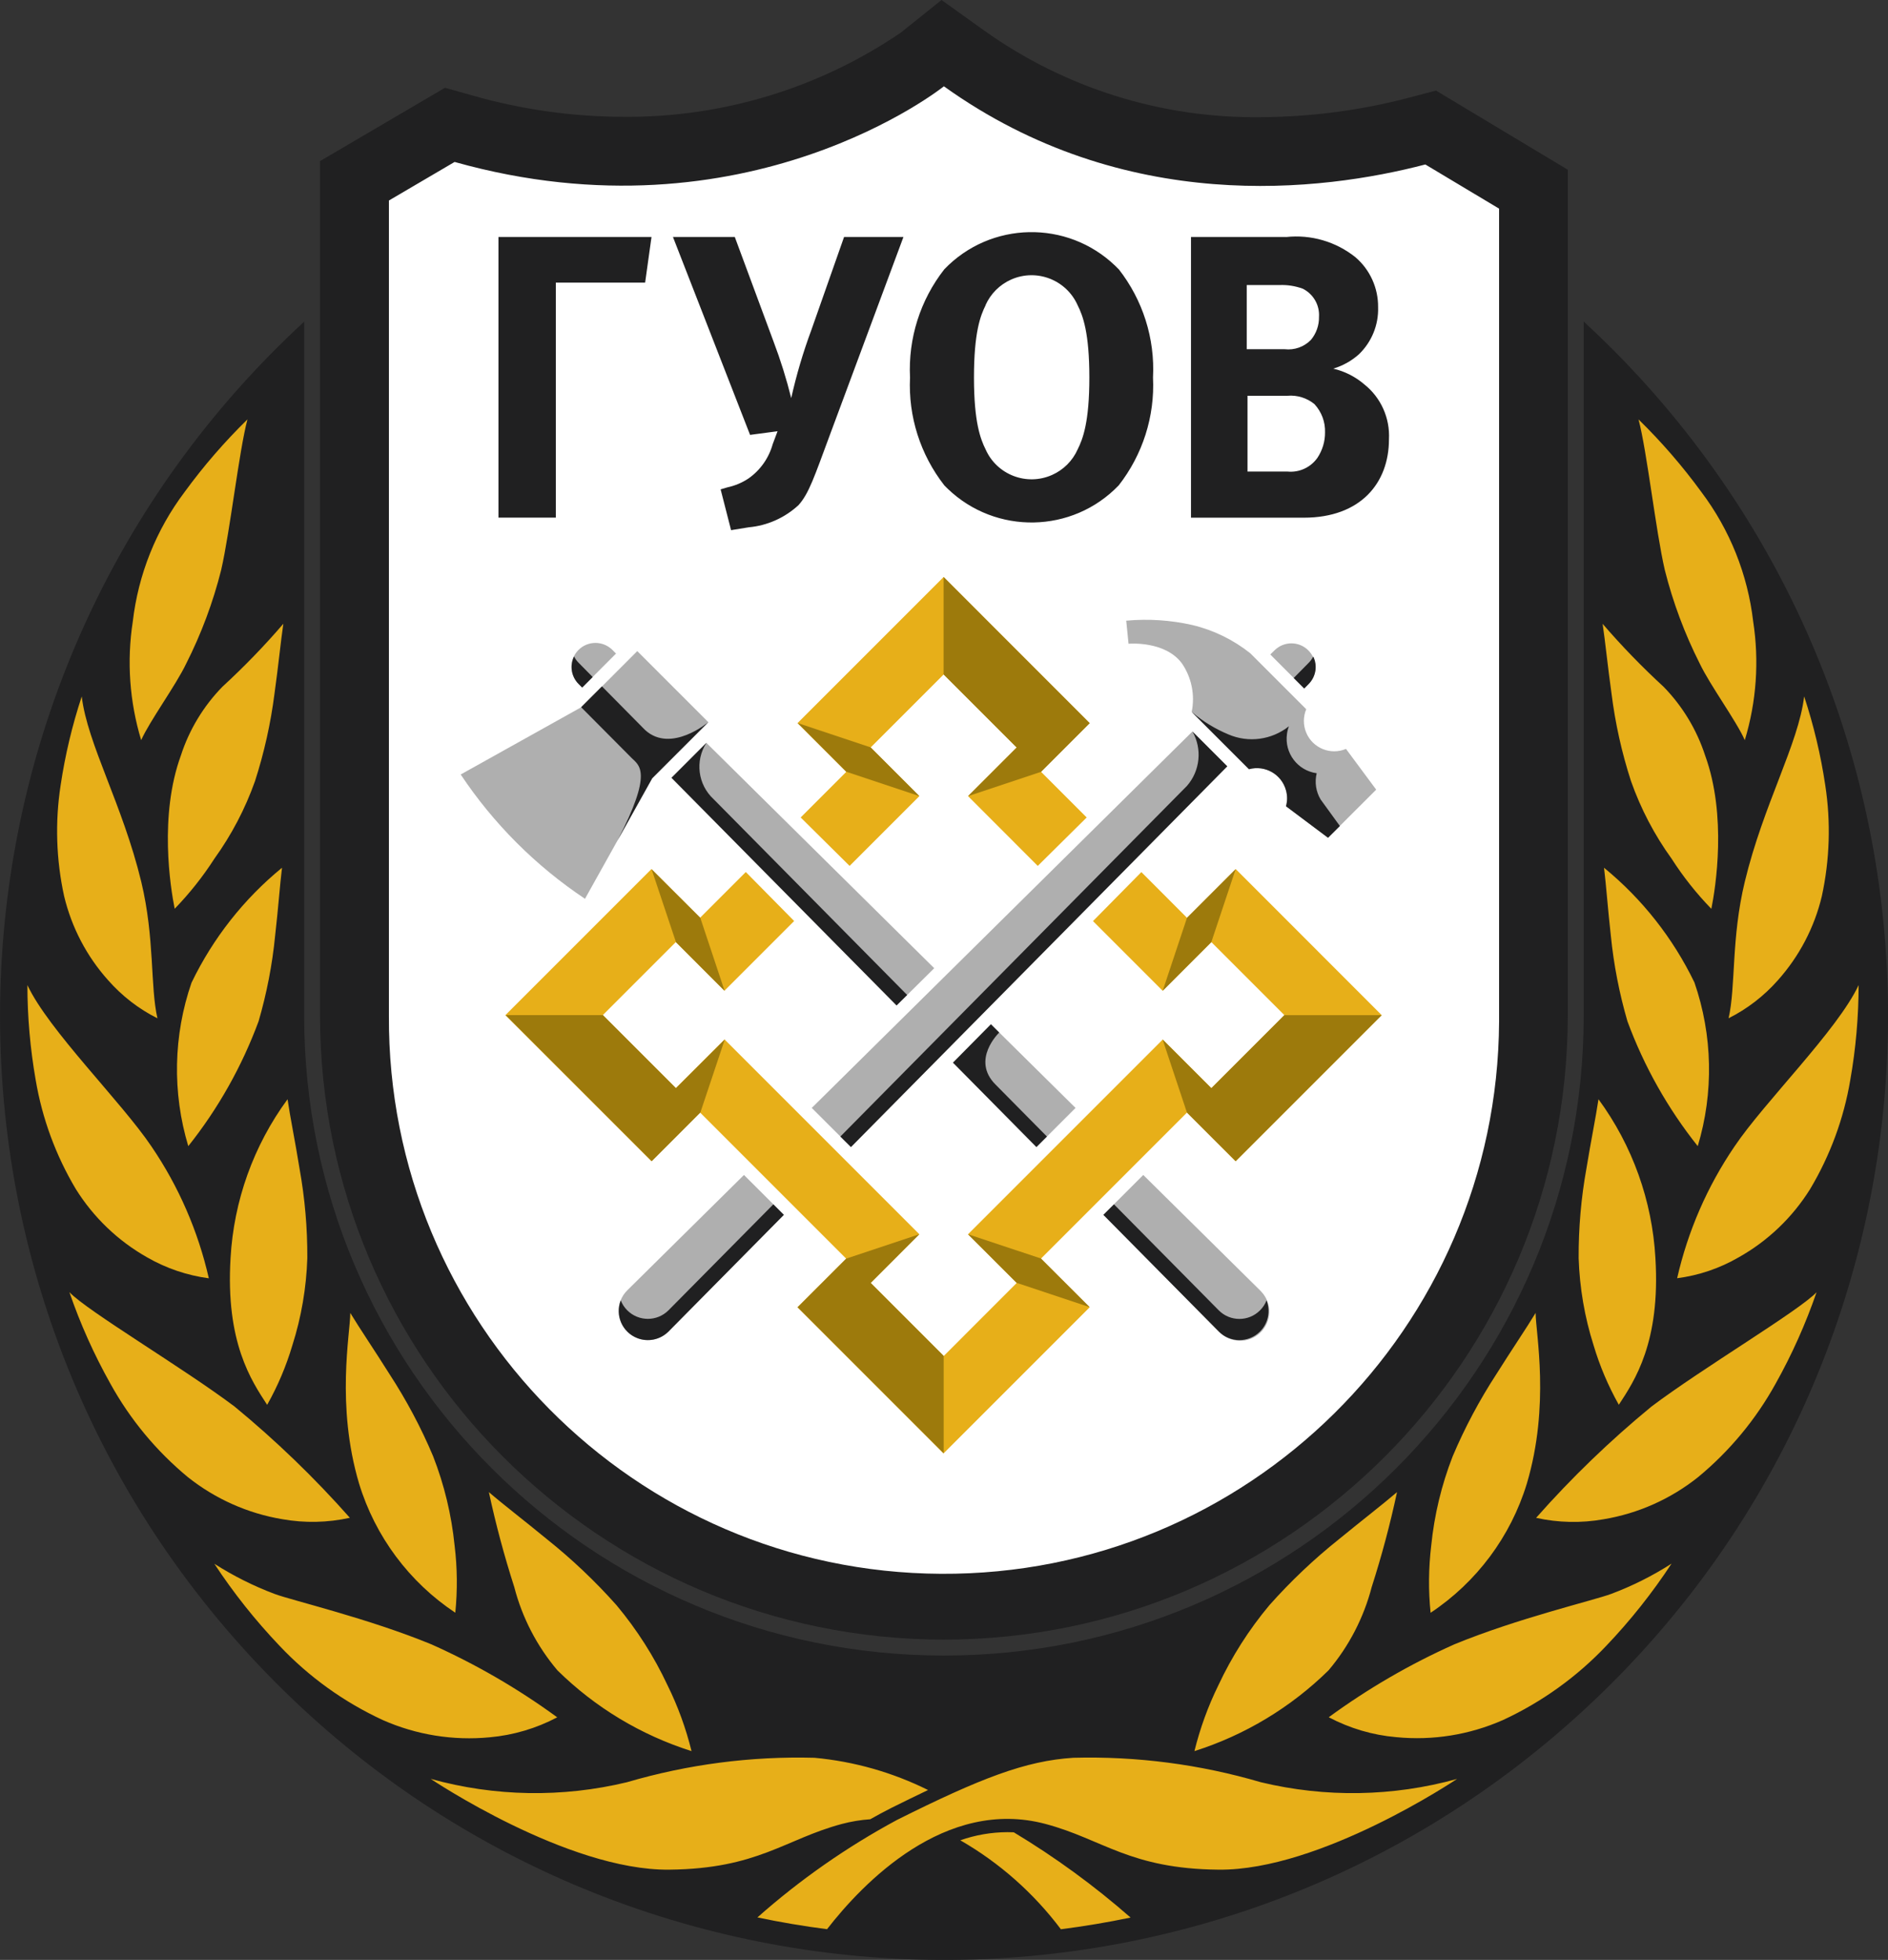
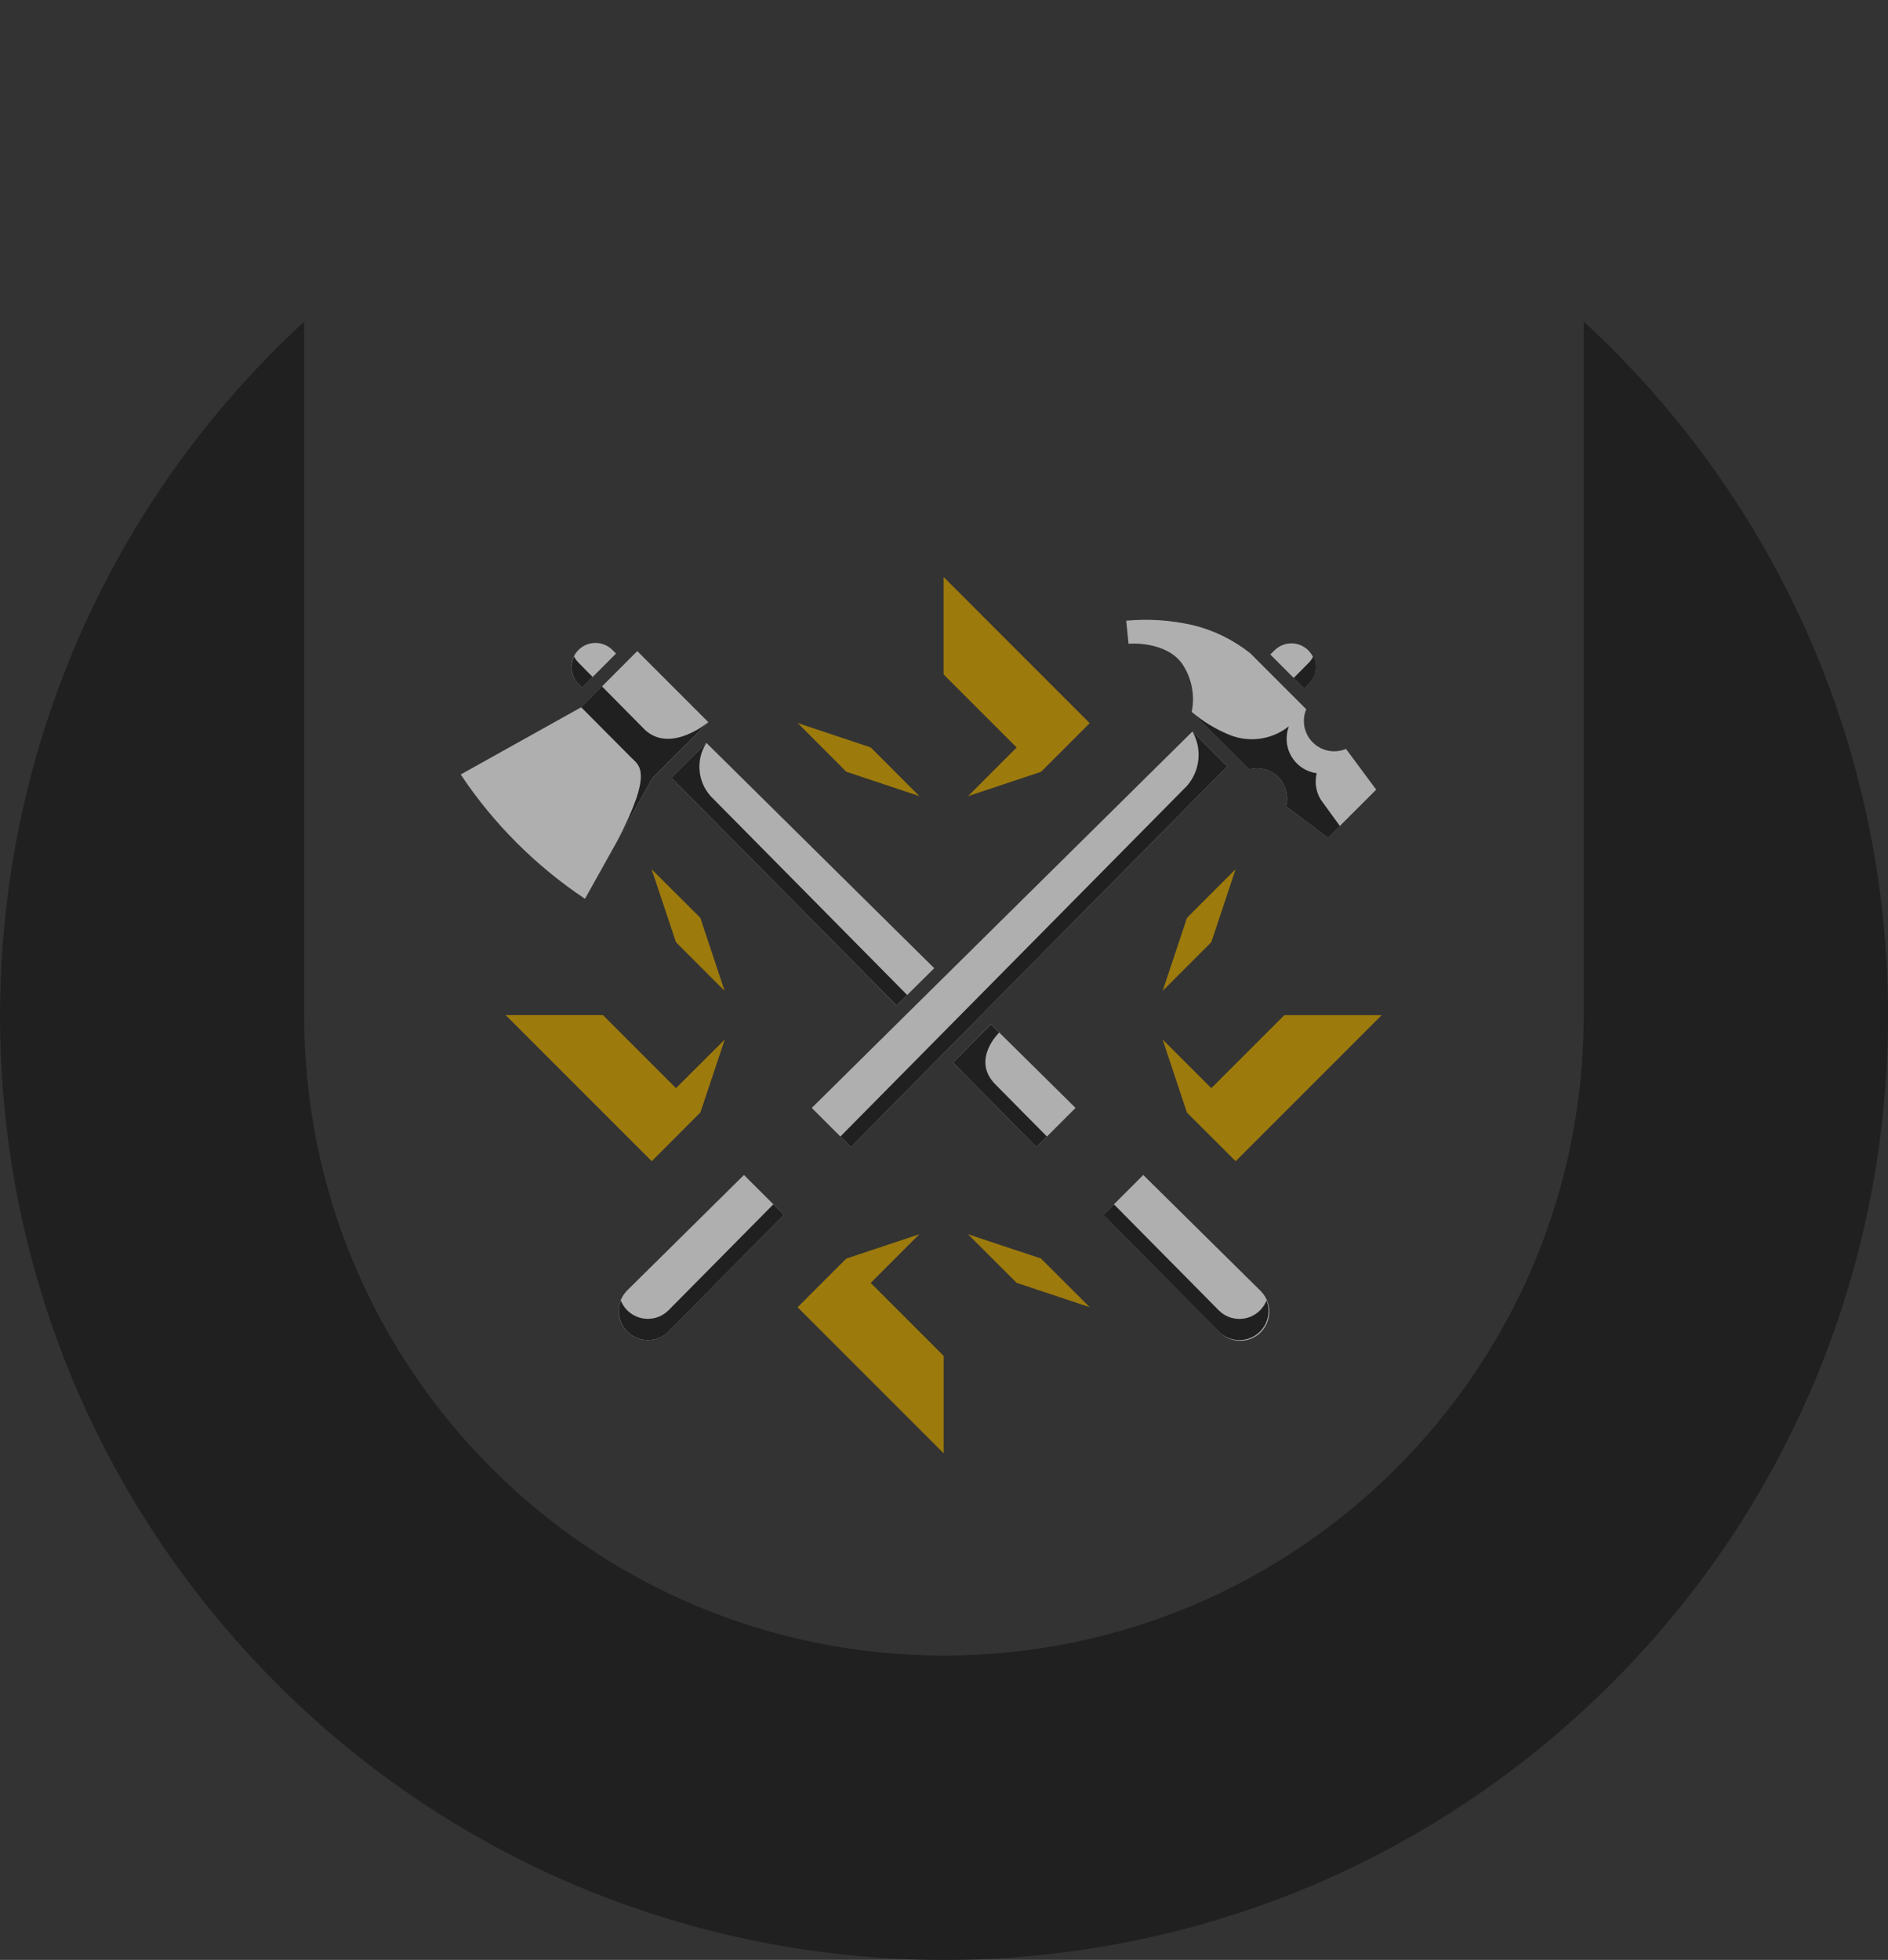
<svg xmlns="http://www.w3.org/2000/svg" xmlns:xlink="http://www.w3.org/1999/xlink" id="Слой_1" x="0px" y="0px" width="26.933px" height="27.955px" viewBox="0 0 26.933 27.955" xml:space="preserve">
  <rect x="0" y="0" width="26.933" height="27.955" fill="#333333" stroke="none" />
  <g>
    <defs>
      <rect id="SVGID_1_" x="0" y="0" width="26.933" height="27.955" />
    </defs>
    <clipPath id="SVGID_2_">
      <use xlink:href="#SVGID_1_" overflow="visible" />
    </clipPath>
    <path clip-path="url(#SVGID_2_)" fill="#202021" d="M22.592,4.586v9.901c0,5.041-4.086,9.127-9.126,9.127 c-5.041,0-9.127-4.086-9.127-9.127V4.588c-5.468,5.041-5.814,13.561-0.773,19.029s13.561,5.814,19.029,0.773 s5.814-13.561,0.773-19.029C23.12,5.092,22.861,4.834,22.592,4.586" />
-     <path clip-path="url(#SVGID_2_)" fill="#202021" d="M13.465,23.387c-4.913-0.006-8.894-3.987-8.9-8.9V2.298l1.783-1.046L6.75,1.365 c0.694,0.197,1.412,0.299,2.134,0.301c1.414,0.014,2.798-0.405,3.967-1.201L13.431,0l0.605,0.433 c1.15,0.822,2.533,1.256,3.947,1.238c0.71-0.003,1.416-0.095,2.103-0.274l0.399-0.105l1.88,1.129v12.066 C22.36,19.4,18.378,23.381,13.465,23.387" />
-     <path clip-path="url(#SVGID_2_)" fill="#FFFFFF" d="M20.333,2.346c-1.48,0.386-4.288,0.732-6.868-1.115c0,0-2.806,2.251-6.98,1.079 L5.548,2.86v11.626c-0.024,4.373,3.501,7.938,7.875,7.962c4.373,0.024,7.938-3.502,7.962-7.875c0-0.029,0-0.058,0-0.087V2.976 L20.333,2.346z" />
-     <path clip-path="url(#SVGID_2_)" fill="#E7AF19" d="M3.173,9.795c-0.27,0.277-0.473,0.612-0.592,0.979 c-0.314,0.86-0.15,1.885-0.089,2.188c0.212-0.219,0.402-0.458,0.567-0.715c0.244-0.339,0.439-0.711,0.579-1.106 c0.131-0.407,0.224-0.825,0.278-1.249c0.055-0.393,0.089-0.746,0.126-0.995C3.77,9.214,3.48,9.513,3.173,9.795 M7.336,22.636 c0.113,0.438,0.324,0.844,0.616,1.189c0.538,0.53,1.193,0.924,1.913,1.152c-0.08-0.324-0.194-0.639-0.342-0.938 c-0.192-0.411-0.437-0.795-0.728-1.143c-0.303-0.341-0.635-0.656-0.992-0.941c-0.326-0.268-0.626-0.497-0.829-0.672 C7.072,21.74,7.193,22.191,7.336,22.636 M3.058,22.305c0.274,0.417,0.585,0.808,0.929,1.169c0.42,0.445,0.921,0.805,1.476,1.061 c0.478,0.211,1.002,0.295,1.522,0.245c0.337-0.03,0.665-0.127,0.964-0.285c-0.56-0.409-1.16-0.757-1.793-1.04 c-0.905-0.373-1.987-0.626-2.236-0.719C3.618,22.623,3.33,22.478,3.058,22.305 M5.122,21.16c0.23,0.755,0.716,1.407,1.373,1.843 c0.032-0.319,0.029-0.641-0.01-0.959c-0.044-0.436-0.147-0.864-0.306-1.272c-0.172-0.409-0.381-0.801-0.623-1.173 c-0.218-0.347-0.425-0.65-0.559-0.872C4.996,19.021,4.79,20.04,5.122,21.16 M0.99,18.431c0.155,0.451,0.35,0.886,0.583,1.302 c0.282,0.511,0.657,0.964,1.107,1.336c0.391,0.311,0.855,0.518,1.347,0.6c0.32,0.057,0.647,0.05,0.964-0.02 c-0.506-0.572-1.056-1.102-1.645-1.587C2.614,19.511,1.248,18.702,0.99,18.431 M3.289,17.944c-0.073,1.205,0.299,1.752,0.522,2.094 c0.152-0.269,0.272-0.554,0.36-0.85c0.128-0.402,0.199-0.82,0.213-1.242c0.002-0.429-0.035-0.856-0.111-1.278 c-0.063-0.392-0.135-0.74-0.171-0.989C3.617,16.34,3.335,17.126,3.289,17.944 M0.391,14.051c0,0.453,0.04,0.906,0.118,1.353 c0.093,0.55,0.287,1.077,0.572,1.555c0.253,0.406,0.604,0.742,1.021,0.977c0.27,0.155,0.568,0.256,0.877,0.297 c-0.153-0.672-0.43-1.31-0.818-1.88C1.732,15.715,0.694,14.697,0.391,14.051z M2.733,14.014c-0.261,0.754-0.277,1.571-0.047,2.334 c0.427-0.536,0.765-1.138,1.003-1.781c0.116-0.399,0.196-0.809,0.236-1.223c0.044-0.382,0.068-0.726,0.098-0.967 c-0.544,0.445-0.984,1.004-1.29,1.638V14.014z M1.166,9.934C1.03,10.346,0.929,10.77,0.865,11.2 c-0.081,0.526-0.064,1.063,0.05,1.583c0.107,0.446,0.322,0.858,0.628,1.199c0.197,0.224,0.436,0.409,0.703,0.543 c-0.105-0.456-0.037-1.139-0.231-1.948C1.748,11.473,1.247,10.613,1.166,9.934 M3.53,5.982c-0.327,0.32-0.627,0.666-0.896,1.035 c-0.407,0.54-0.662,1.178-0.74,1.85c-0.087,0.565-0.046,1.142,0.12,1.69c0.119-0.27,0.493-0.779,0.642-1.091 C2.871,9.041,3.039,8.592,3.155,8.13C3.283,7.574,3.409,6.437,3.53,5.982 M22.862,8.898c0.037,0.248,0.072,0.602,0.127,0.995 c0.053,0.424,0.146,0.842,0.278,1.249c0.139,0.394,0.334,0.767,0.579,1.106c0.164,0.256,0.354,0.496,0.567,0.715 c0.061-0.303,0.224-1.328-0.089-2.188c-0.12-0.368-0.322-0.702-0.592-0.979C23.425,9.514,23.134,9.214,22.862,8.898 M19.929,21.283 c-0.203,0.174-0.502,0.404-0.829,0.672c-0.357,0.285-0.689,0.6-0.992,0.941c-0.291,0.348-0.536,0.732-0.728,1.143 c-0.147,0.299-0.261,0.614-0.341,0.938c0.719-0.228,1.375-0.623,1.913-1.152c0.292-0.345,0.502-0.751,0.616-1.189 C19.711,22.191,19.831,21.74,19.929,21.283 M22.983,22.735c-0.249,0.093-1.33,0.346-2.236,0.719 c-0.632,0.282-1.233,0.631-1.792,1.04c0.299,0.158,0.626,0.255,0.963,0.284c0.52,0.051,1.044-0.033,1.522-0.244 c0.555-0.257,1.056-0.617,1.476-1.061c0.344-0.361,0.655-0.753,0.929-1.17C23.574,22.477,23.285,22.622,22.983,22.735 M17.987,25.421c-0.868-0.255-1.771-0.373-2.675-0.349c-0.683,0.043-1.323,0.291-2.515,0.886c-0.715,0.385-1.384,0.852-1.992,1.391 c0.327,0.069,0.658,0.125,0.993,0.168c0.505-0.651,1.684-1.886,3.121-1.5c0.814,0.218,1.198,0.639,2.463,0.651 c1.456,0.016,3.403-1.294,3.403-1.294C19.872,25.627,18.909,25.643,17.987,25.421 M14.37,26.133 c-0.228,0.001-0.455,0.04-0.671,0.116c0.559,0.321,1.047,0.753,1.435,1.269c0.334-0.043,0.666-0.098,0.994-0.167 c-0.518-0.454-1.076-0.861-1.666-1.216C14.431,26.134,14.401,26.133,14.37,26.133L14.37,26.133z M12.414,25.949 c0.099-0.056,0.198-0.109,0.298-0.16c0.187-0.093,0.361-0.178,0.527-0.257c-0.507-0.252-1.057-0.408-1.62-0.46 c-0.905-0.024-1.808,0.094-2.676,0.349c-0.922,0.222-1.885,0.206-2.799-0.048c0,0,1.947,1.31,3.403,1.295 c1.266-0.013,1.649-0.434,2.462-0.652C12.142,25.981,12.278,25.958,12.414,25.949z M21.906,18.727 c-0.134,0.222-0.341,0.525-0.559,0.872c-0.242,0.372-0.451,0.764-0.624,1.173c-0.159,0.408-0.262,0.836-0.306,1.272 c-0.038,0.319-0.042,0.641-0.009,0.96c0.657-0.437,1.143-1.088,1.373-1.843C22.114,20.04,21.908,19.021,21.906,18.727 L21.906,18.727z M23.558,20.063c-0.59,0.485-1.14,1.015-1.645,1.587c0.317,0.07,0.644,0.077,0.963,0.02 c0.493-0.082,0.957-0.289,1.348-0.601c0.449-0.371,0.825-0.824,1.107-1.335c0.233-0.416,0.427-0.851,0.583-1.302 C25.656,18.702,24.29,19.511,23.558,20.063z M22.803,15.679c-0.037,0.249-0.108,0.597-0.172,0.988 c-0.076,0.422-0.113,0.85-0.111,1.279c0.014,0.422,0.085,0.84,0.213,1.242c0.088,0.296,0.209,0.58,0.36,0.849 c0.223-0.341,0.596-0.889,0.522-2.093C23.569,17.126,23.287,16.339,22.803,15.679z M24.743,16.353 c-0.388,0.57-0.665,1.207-0.818,1.879c0.309-0.04,0.607-0.141,0.876-0.297c0.418-0.234,0.769-0.57,1.022-0.976 c0.285-0.478,0.48-1.006,0.572-1.555c0.079-0.447,0.118-0.9,0.119-1.353C26.211,14.697,25.172,15.715,24.743,16.353 M22.882,12.377 c0.03,0.241,0.054,0.585,0.097,0.967c0.041,0.414,0.121,0.824,0.237,1.223c0.237,0.643,0.576,1.245,1.003,1.781 c0.23-0.763,0.213-1.58-0.047-2.334C23.866,13.381,23.426,12.822,22.882,12.377 M24.89,12.577 c-0.195,0.808-0.127,1.491-0.231,1.947c0.267-0.134,0.505-0.318,0.703-0.542c0.305-0.342,0.521-0.753,0.627-1.199 c0.113-0.52,0.13-1.057,0.049-1.583c-0.064-0.43-0.165-0.854-0.301-1.267C25.656,10.613,25.156,11.473,24.89,12.577 M23.749,8.13 c0.116,0.462,0.284,0.911,0.499,1.336c0.149,0.312,0.524,0.821,0.642,1.091c0.166-0.547,0.207-1.125,0.12-1.69 c-0.078-0.672-0.333-1.31-0.74-1.85c-0.269-0.369-0.569-0.715-0.896-1.035C23.495,6.437,23.62,7.574,23.749,8.13" />
-     <path clip-path="url(#SVGID_2_)" fill="#202021" d="M18.366,6.726c0.167,0.017,0.33-0.058,0.427-0.195 c0.072-0.108,0.11-0.234,0.109-0.363c0.005-0.149-0.049-0.293-0.15-0.403c-0.108-0.089-0.246-0.132-0.386-0.12h-0.57v1.081H18.366z M17.785,4.981h0.541c0.139,0.016,0.277-0.033,0.374-0.132c0.077-0.092,0.118-0.209,0.116-0.328 c0.011-0.169-0.08-0.327-0.231-0.403c-0.107-0.039-0.22-0.057-0.334-0.052h-0.466V4.981z M18.345,3.381 c0.356-0.039,0.712,0.065,0.991,0.288c0.208,0.178,0.326,0.44,0.323,0.714c0.008,0.251-0.091,0.493-0.271,0.668 c-0.106,0.096-0.232,0.166-0.369,0.207c0.164,0.038,0.316,0.115,0.444,0.225c0.237,0.189,0.367,0.481,0.351,0.783 c0,0.622-0.403,1.118-1.215,1.118H16.99V3.38h1.353L18.345,3.381z M14.06,4.354c-0.075,0.15-0.166,0.391-0.166,1.031 c0,0.634,0.092,0.876,0.166,1.025c0.161,0.363,0.586,0.526,0.949,0.364c0.162-0.072,0.292-0.202,0.364-0.364 c0.075-0.15,0.167-0.391,0.167-1.025c0-0.639-0.092-0.881-0.167-1.031c-0.161-0.363-0.585-0.527-0.948-0.367 c-0.164,0.073-0.294,0.203-0.367,0.367H14.06z M15.96,3.841c0.343,0.439,0.517,0.987,0.488,1.544 c0.027,0.554-0.147,1.1-0.489,1.538c-0.66,0.687-1.753,0.708-2.44,0.048c-0.016-0.016-0.032-0.032-0.048-0.048 c-0.342-0.438-0.516-0.984-0.489-1.538c-0.028-0.557,0.145-1.105,0.489-1.544c0.66-0.687,1.752-0.709,2.439-0.049 c0.017,0.016,0.033,0.032,0.049,0.049H15.96z M11.035,4.872c0.1,0.264,0.184,0.533,0.252,0.806c0.074-0.33,0.17-0.655,0.288-0.973 l0.466-1.325h0.847l-1.047,2.817c-0.225,0.605-0.3,0.841-0.45,1.008c-0.195,0.18-0.444,0.292-0.709,0.316l-0.253,0.041L10.28,6.98 l0.098-0.029c0.107-0.023,0.209-0.066,0.299-0.126c0.169-0.118,0.291-0.292,0.346-0.49l0.069-0.184L10.7,6.203L9.6,3.38h0.882 L11.035,4.872z M9.203,4.031H7.929v3.352H7.111V3.38h2.183L9.203,4.031z" />
  </g>
-   <path fill="#E7AF19" d="M12.074,11.008L12.074,11.008l-0.652,0.652l0.698,0.691l0.995-0.995l-0.695-0.694l1.042-1.042l1.042,1.042 l-0.694,0.694l0.994,0.995l0.698-0.691l-0.652-0.652l0.694-0.694L13.461,8.23l-2.084,2.084l0.695,0.694H12.074z M19.711,14.48 l-2.084,2.084l-0.694-0.695l-2.084,2.084l0.695,0.694l-2.084,2.084l-2.084-2.084l0.695-0.694l-2.084-2.084l-0.694,0.694L7.209,14.48 l2.084-2.084l0.694,0.694l0.652-0.652l0.69,0.699l-0.994,0.994l-0.694-0.694l-1.042,1.042l1.042,1.041l0.695-0.694l2.779,2.779 l-0.694,0.694l1.042,1.042l1.041-1.042l-0.695-0.694l2.778-2.778l0.694,0.695l1.042-1.042l-1.042-1.042l-0.695,0.694l-0.994-0.994 l0.69-0.699l0.652,0.653l0.695-0.695L19.711,14.48z" />
  <g>
    <defs>
      <rect id="SVGID_3_" x="0" y="0" width="26.933" height="27.955" />
    </defs>
    <clipPath id="SVGID_4_">
      <use xlink:href="#SVGID_3_" overflow="visible" />
    </clipPath>
    <path clip-path="url(#SVGID_4_)" fill="#AFAFAF" d="M17.011,10.433l-5.431,5.37l0.559,0.558l5.369-5.431L17.011,10.433z M18.605,9.82l0.065-0.066c0.13-0.137,0.125-0.353-0.012-0.483c-0.132-0.126-0.339-0.126-0.471,0l-0.066,0.064L18.605,9.82z M10.613,16.759l-1.665,1.646c-0.163,0.162-0.164,0.425-0.002,0.587c0.161,0.163,0.424,0.165,0.587,0.003 c0.001-0.001,0.002-0.002,0.003-0.003l1.646-1.665L10.613,16.759z M17.975,18.405l-1.666-1.646l-0.568,0.568l1.647,1.665 c0.156,0.168,0.419,0.177,0.587,0.021c0.167-0.157,0.177-0.419,0.02-0.587C17.989,18.419,17.982,18.412,17.975,18.405 M15.343,15.803l-1.208-1.194l-0.541,0.548l1.191,1.204L15.343,15.803z M13.327,13.81l-3.25-3.214L9.58,11.095l3.21,3.247 L13.327,13.81z M8.305,9.806l0.483-0.484L8.736,9.27C8.602,9.137,8.385,9.137,8.252,9.271c-0.134,0.134-0.133,0.35,0.001,0.484 L8.305,9.806z M19.201,10.682c-0.22,0.093-0.474-0.01-0.567-0.231c-0.045-0.107-0.045-0.228,0-0.335l-0.798-0.798 c-0.243-0.193-0.525-0.331-0.827-0.403c-0.309-0.07-0.627-0.091-0.943-0.062l0.033,0.329c0,0,0.52-0.047,0.762,0.281 c0.138,0.202,0.188,0.451,0.139,0.691l0.817,0.817c0.229-0.062,0.465,0.073,0.528,0.301c0.02,0.075,0.02,0.153,0,0.228l0.6,0.449 l0.687-0.686L19.201,10.682z M8.345,12.82c-0.702-0.468-1.305-1.071-1.773-1.773l1.719-0.959l0.8-0.801l1.014,1.014l-0.801,0.801 L8.345,12.82z" />
    <path clip-path="url(#SVGID_4_)" fill="#202021" d="M9.536,18.69c-0.163,0.162-0.425,0.162-0.588,0 c-0.04-0.04-0.072-0.089-0.093-0.142c-0.083,0.214,0.022,0.455,0.236,0.538c0.154,0.06,0.328,0.023,0.445-0.093l1.646-1.665 l-0.15-0.15L9.536,18.69z M14.202,15.47c-0.355-0.355,0.052-0.742,0.052-0.742l-0.118-0.118l-0.541,0.547l1.19,1.204l0.15-0.15 L14.202,15.47z M18.839,11.403c-0.067-0.112-0.087-0.246-0.056-0.374c-0.272-0.037-0.462-0.288-0.424-0.56 c0.005-0.038,0.014-0.074,0.028-0.11c-0.245,0.195-0.577,0.24-0.864,0.116c-0.185-0.077-0.358-0.182-0.511-0.311L17,10.155 l0.817,0.817c0.229-0.063,0.466,0.072,0.528,0.301c0.021,0.074,0.021,0.153,0,0.227l0.6,0.45l0.169-0.168L18.839,11.403z M17.974,18.691c-0.162,0.162-0.425,0.162-0.587,0l-1.496-1.513l-0.151,0.15l1.647,1.665c0.162,0.162,0.425,0.162,0.587,0 c0.117-0.117,0.153-0.291,0.094-0.445C18.047,18.602,18.015,18.65,17.974,18.691 M18.67,9.755c0.102-0.104,0.128-0.26,0.064-0.391 c-0.017,0.033-0.038,0.063-0.064,0.089l-0.215,0.218l0.15,0.15L18.67,9.755z M10.077,10.596l-0.498,0.498l3.211,3.247l0.151-0.149 l-2.762-2.794c-0.224-0.207-0.267-0.545-0.102-0.801V10.596z M9.304,11.101l0.801-0.801c0,0-0.532,0.45-0.902,0.113L8.587,9.79 L8.29,10.087l0.719,0.723c0.108,0.109,0.313,0.194-0.201,1.18L9.304,11.101z M8.455,9.657L8.253,9.452 C8.227,9.426,8.205,9.396,8.189,9.363C8.125,9.494,8.15,9.651,8.253,9.755l0.052,0.052L8.455,9.657z M17.508,10.93l-5.369,5.431 l-0.151-0.15l4.944-5.001c0.189-0.216,0.22-0.527,0.079-0.776l0.497,0.497V10.93z" />
  </g>
  <path fill="#9D7A0C" d="M9.643,15.521l-1.042-1.042H7.213l2.084,2.084l0.694-0.695l0.348-1.041L9.643,15.521z M12.421,18.299 L12.421,18.299l0.693-0.694l-1.042,0.347l-0.694,0.694l2.084,2.084V19.34L12.421,18.299z M9.295,12.398l0.348,1.041l0.694,0.695 L9.99,13.091L9.295,12.398z M14.85,17.951l-1.042-0.347l0.695,0.694l1.042,0.347L14.85,17.951z M13.461,8.23V9.62l1.042,1.042 l-0.694,0.694l1.042-0.347l0.694-0.694L13.461,8.23z M18.321,14.48l-1.041,1.041l-0.695-0.694l0.347,1.042l0.695,0.694l2.083-2.083 H18.321z M16.933,13.091l-0.347,1.042l0.694-0.695l0.347-1.041L16.933,13.091z M13.115,11.355l-1.042-0.347l-0.694-0.695 l1.042,0.348L13.115,11.355z" />
</svg>